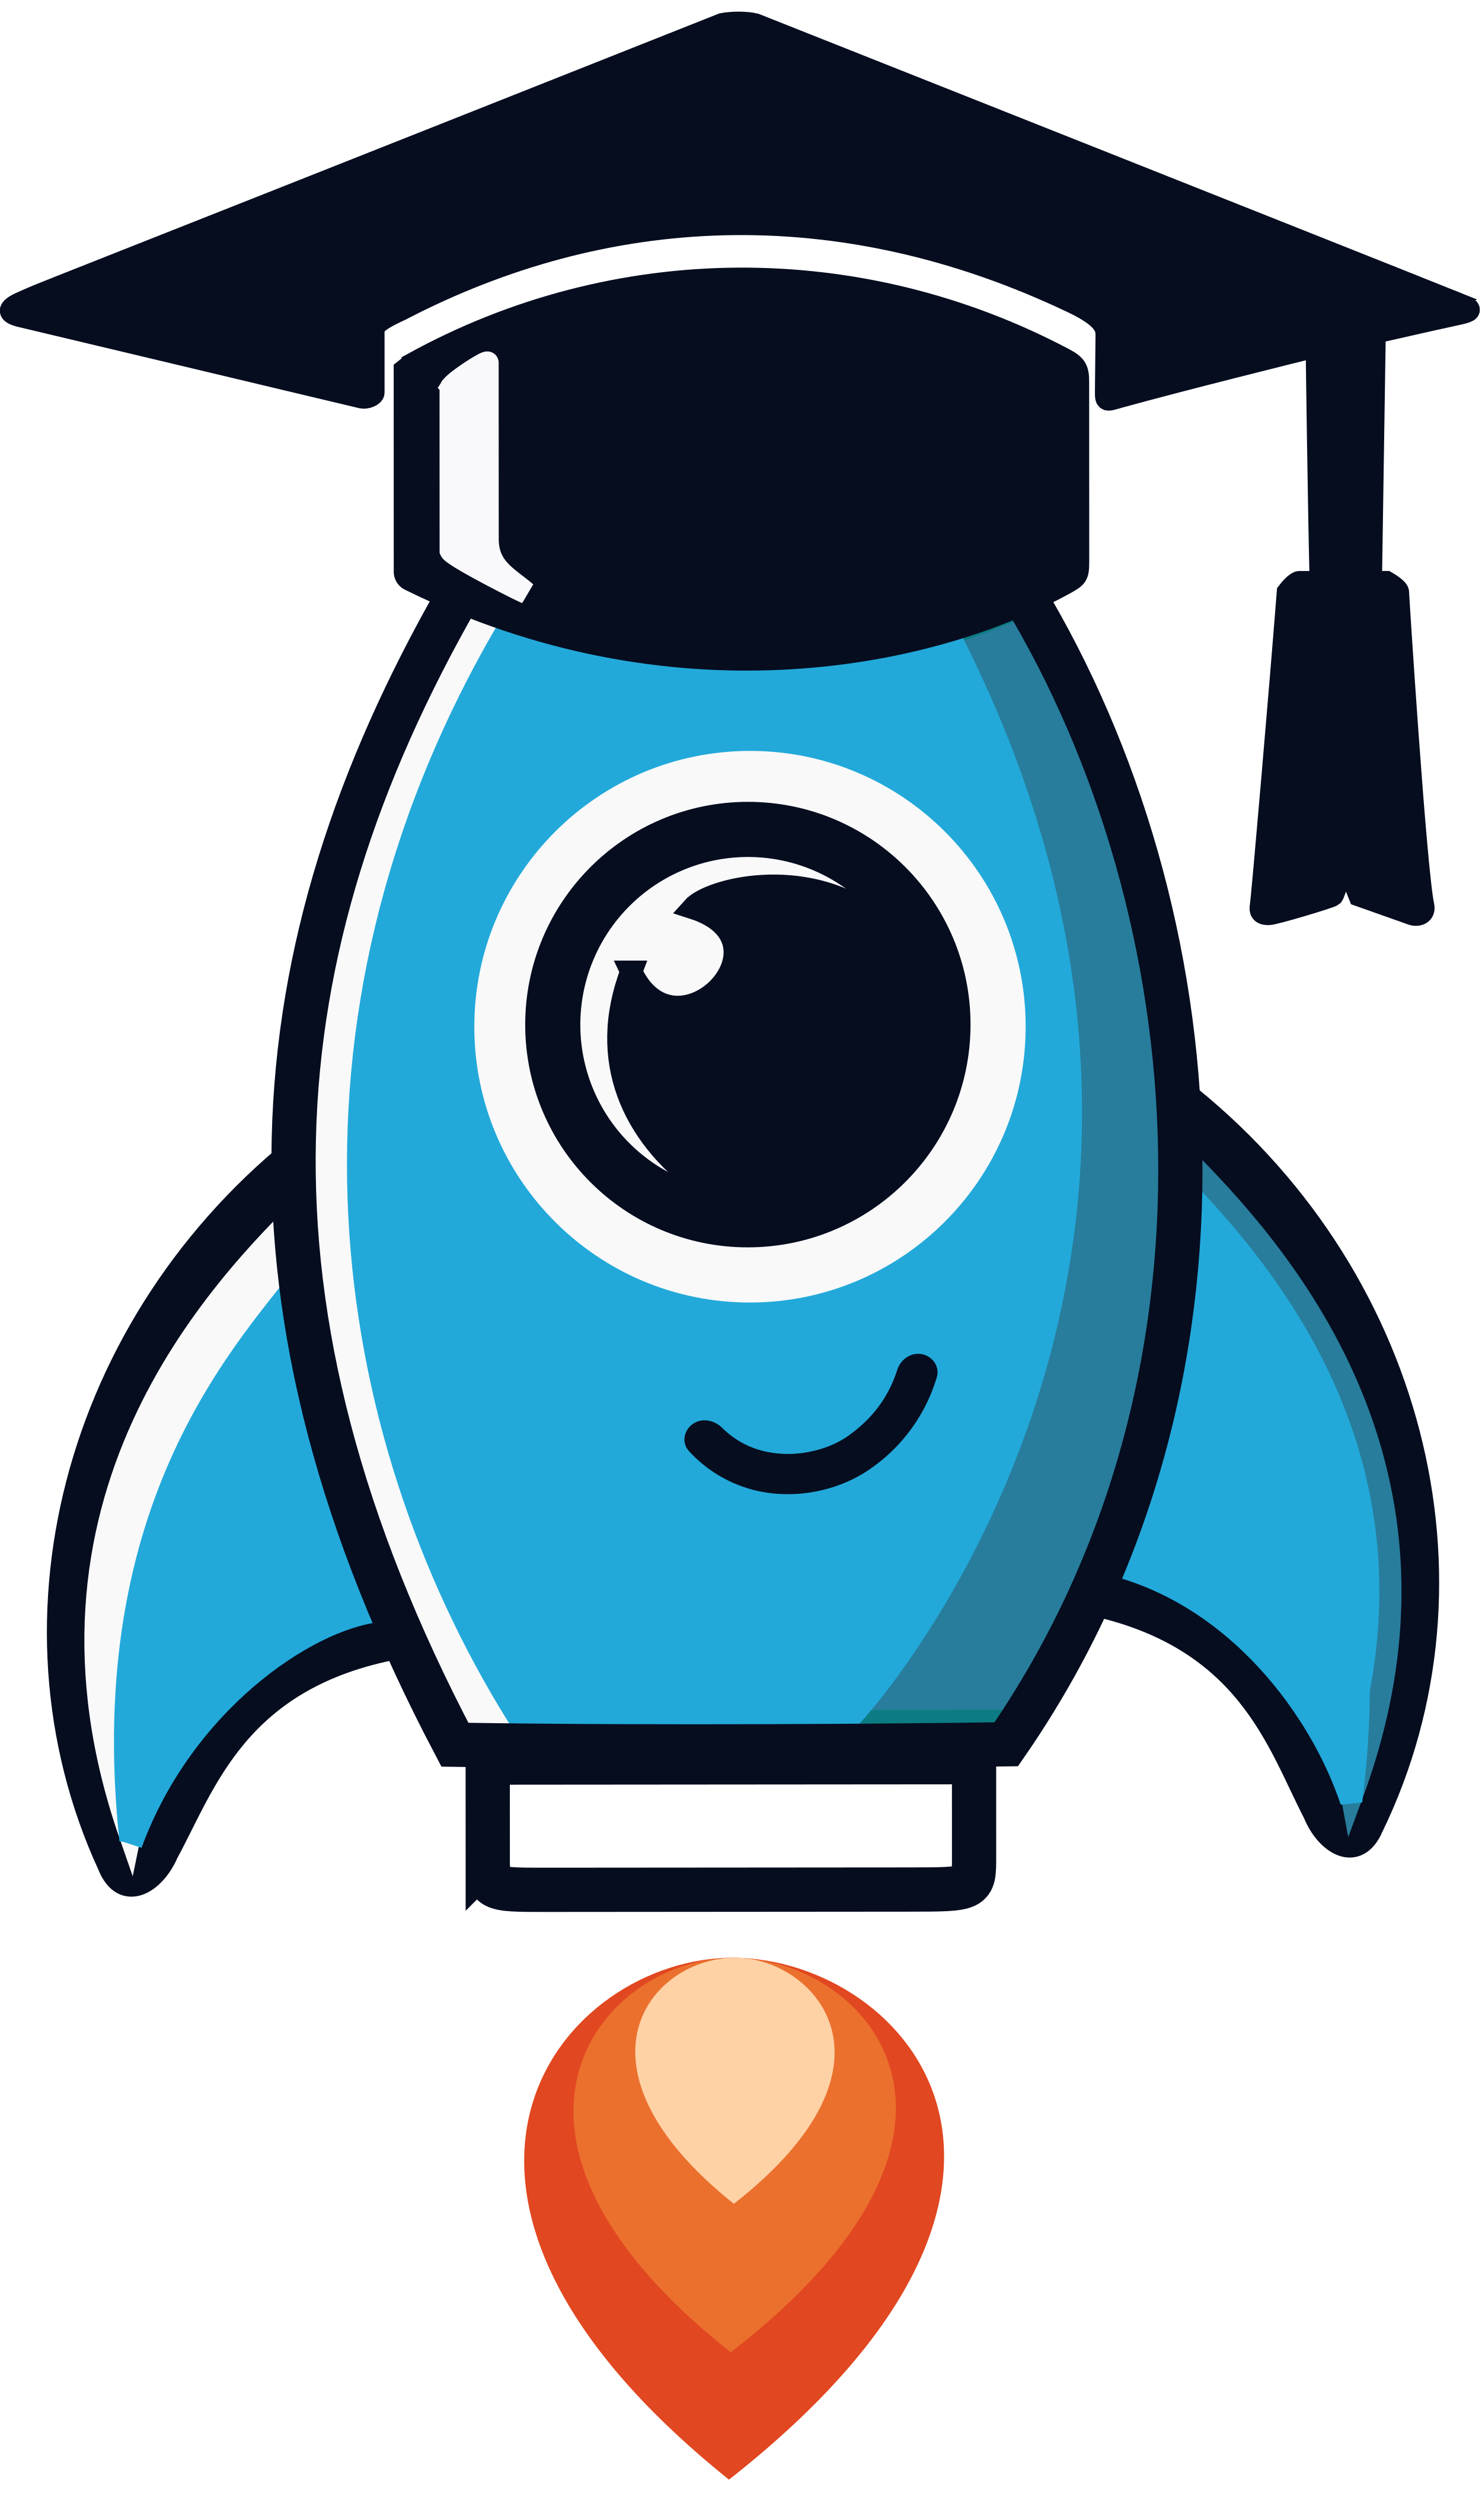
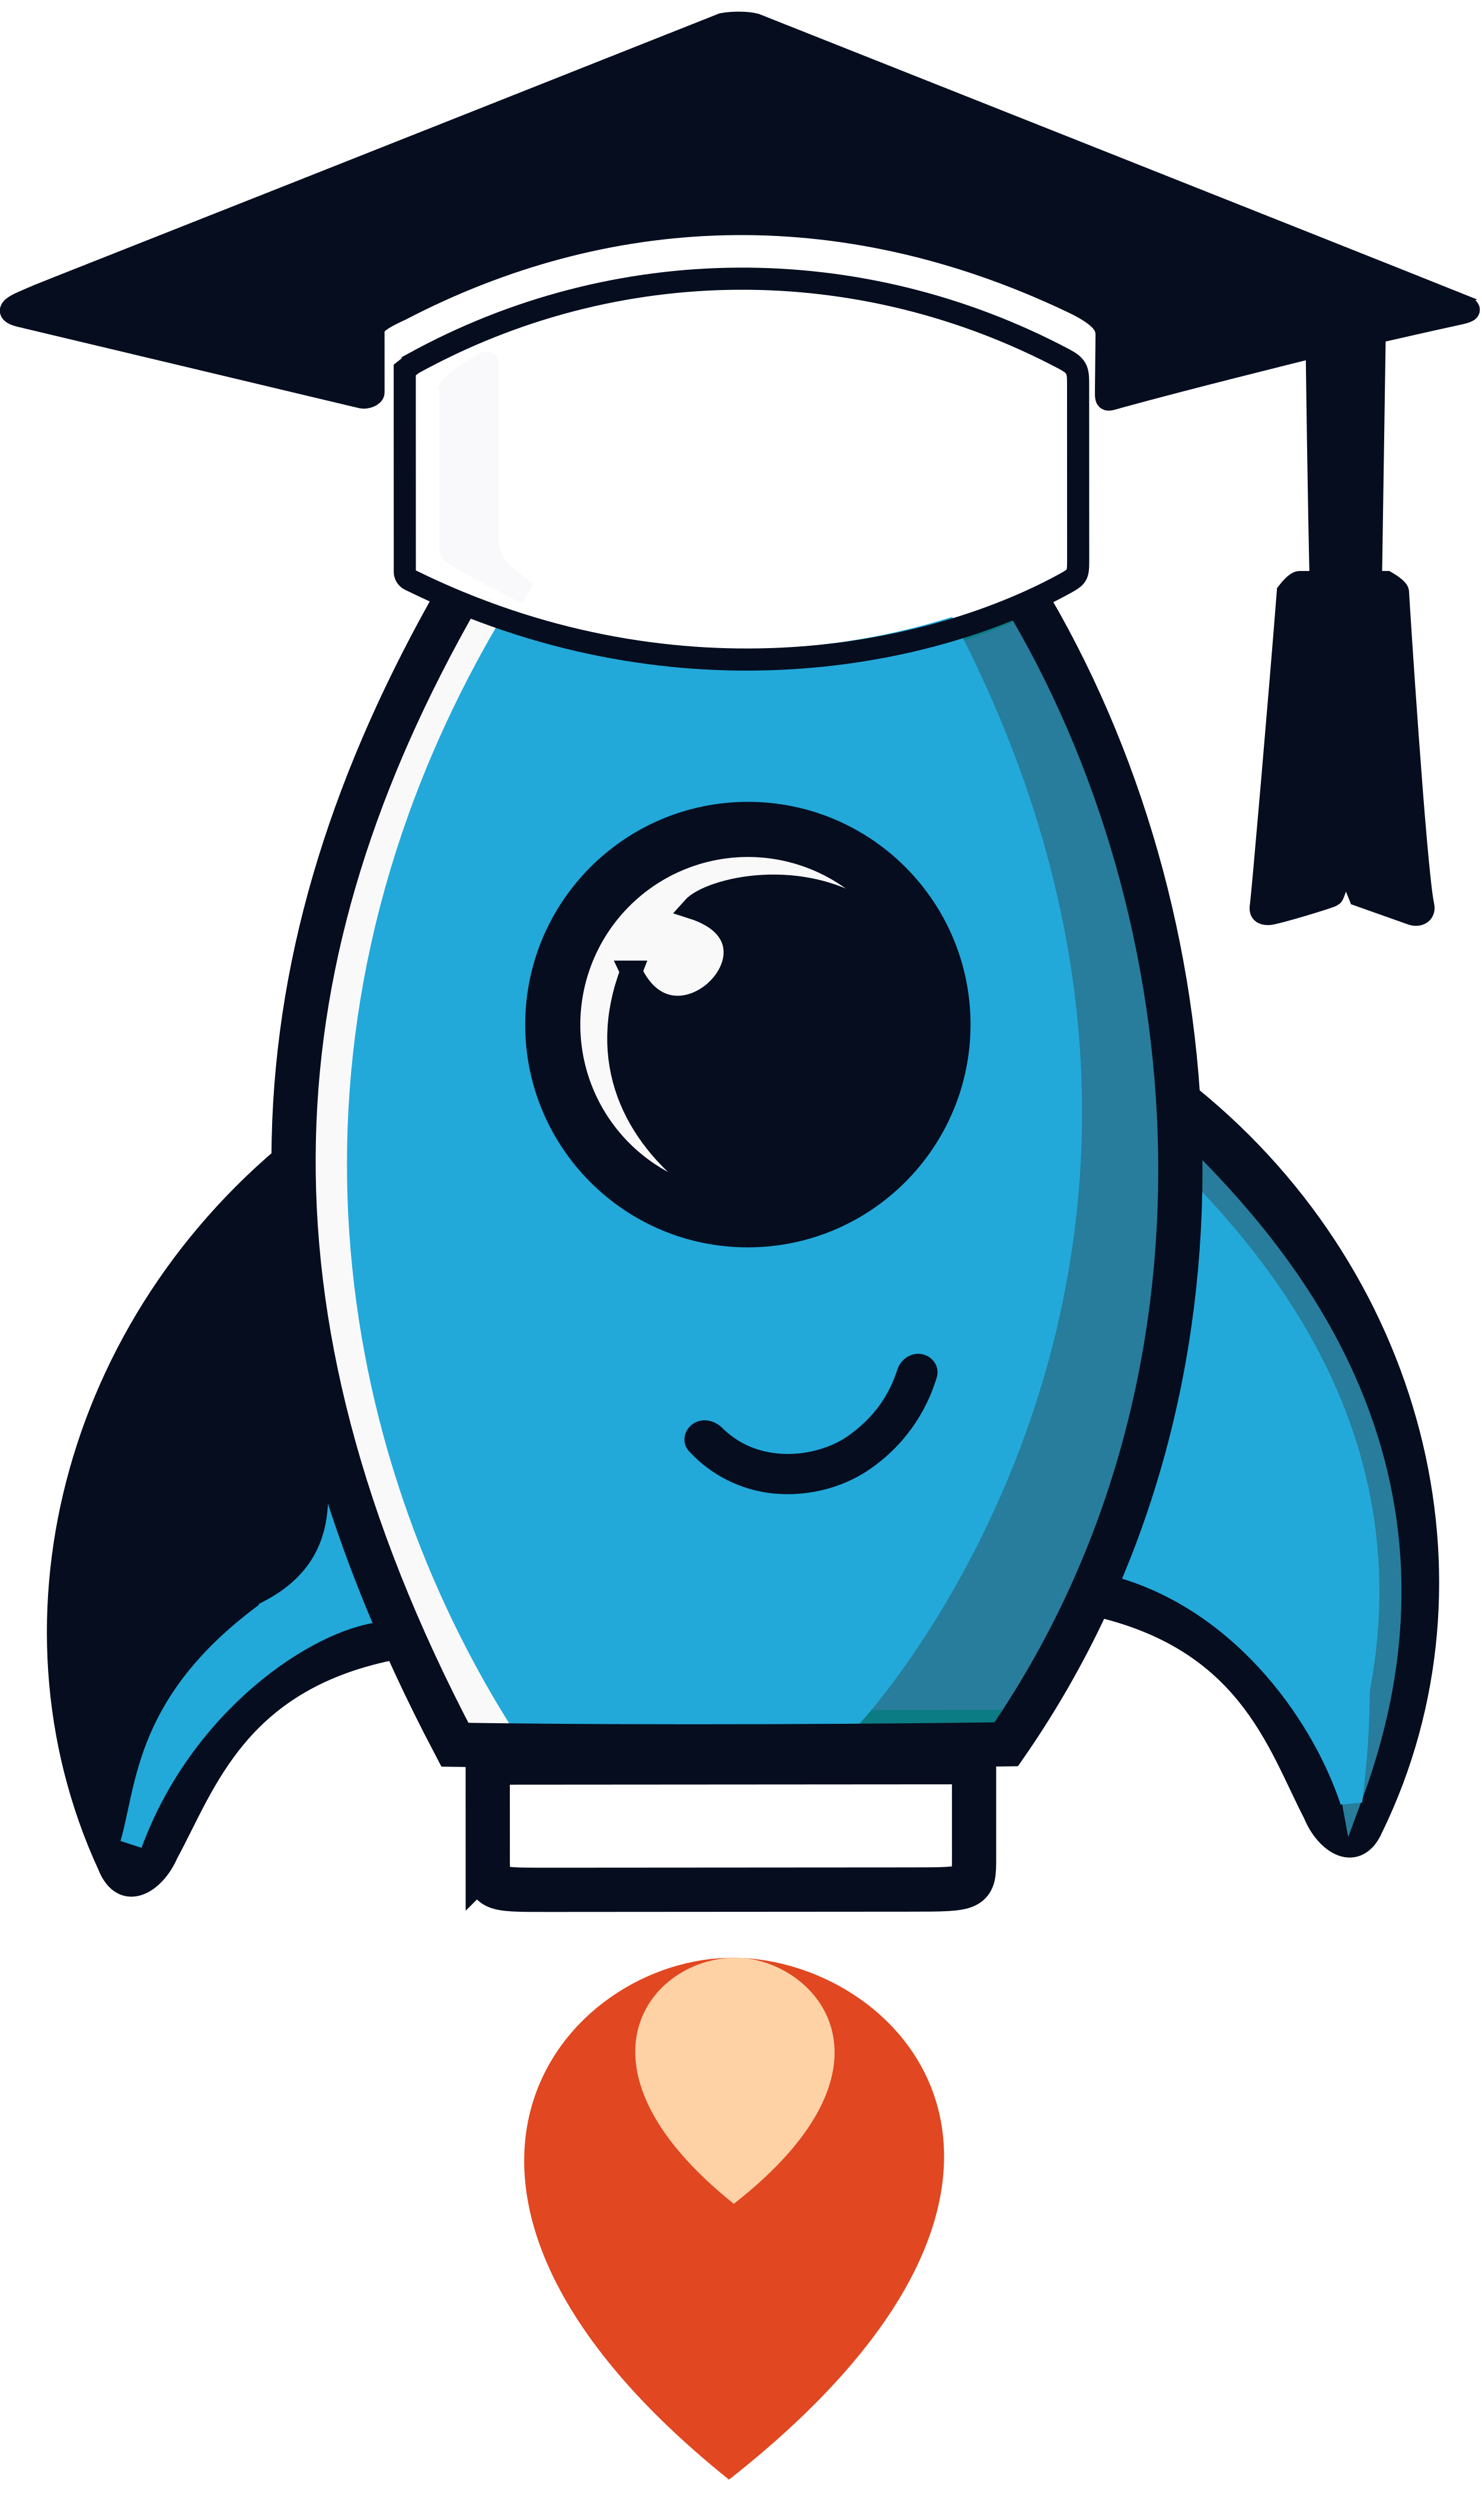
<svg xmlns="http://www.w3.org/2000/svg" aria-hidden="true" aria-label="" data-bbox="0.492 1.026 65.91 111.043" data-type="ugc" height="113" preserveaspectratio="xMidYMid meet" role="presentation" viewBox="0 0 67 113" width="67">
  <g>
    <path d="M32.957 112.069c-16.466-13.213-7.48-23.662.243-23.586s16.887 10.124-.243 23.586" fill="#E14720" />
-     <path d="M33.037 106.315c-12.642-9.992-5.746-17.891.184-17.833s12.964 7.656-.184 17.833" fill="#EB702E" />
    <path d="M33.176 99.603c-7.796-6.23-3.78-11.16.115-11.122 3.496.035 7.995 4.775-.115 11.122" fill="#FFD2A6" />
    <path d="M4.914 84.322c-5.2-11.286-1.344-25.162 9.372-33.179-1.232 10.423 1.3 14.886 3.705 23.337-7.27 1.35-8.712 6.135-10.427 9.282-.587 1.367-1.992 2.188-2.65.56Z" fill="#060D1F" stroke="#060D1F" />
-     <path d="M5.873 82.911c-5.202-14.965 3.919-24.59 8.31-28.816.267 2.325-.28 10.232 2.61 17.862C9.93 73.4 6.521 79.71 5.873 82.911Z" fill="#F9F9FA" stroke="#F9F9FA" />
-     <path d="M17.087 72.649c-5.833 1.287-9.741 6.443-11.19 10.52-1.635-15.306 5.362-22.293 8.126-25.924.283 7.533 1.475 10.907 3.04 15.335z" fill="#22A9DA" stroke="#22A9DA" />
    <path d="M12.173 72.811c4.179-2.185 3.122-6.207 2.813-8.068.382 1.647 1.25 6.04 2.09 8.075-3.273.386-8.83 4.19-11.147 10.524.766-2.64.616-6.45 6.244-10.53Z" fill="#22A9DA" stroke="#22A9DA" />
    <path d="M62.046 82.573c5.432-11.18 1.862-25.13-8.687-33.356 1.017 10.445-1.605 14.857-4.185 23.26 7.24 1.492 8.584 6.305 10.234 9.484.558 1.379 1.946 2.228 2.638.612Z" fill="#060D1F" stroke="#060D1F" />
    <path d="M61.117 81.144c5.508-14.859-3.412-24.662-7.716-28.974-.314 2.32.07 10.236-2.977 17.807 6.833 1.578 10.11 7.953 10.693 11.167Z" fill="#22A9DA" stroke="#287D9C" />
    <path d="M50.116 70.663c5.805 1.402 9.607 6.634 10.97 10.739 1.951-15.27-4.9-22.395-7.589-26.08-.438 7.526-1.7 10.876-3.355 15.272z" fill="#22A9DA" stroke="#22A9DA" />
    <path d="M21.316 27.574c8.15 3.431 18.312 3.041 24.543-.21 15.347 25.29.592 50.223.592 50.223l-25.31.02c-7.573-12.884-10.874-32.646.175-50.033Z" fill="#F9F9FA" stroke="#F9F9FA" />
    <path d="M26.59 29.19c6.903 1.237 13.484.973 19.457-1.738 17.044 25.667-.388 50.321-.388 50.321-8.963.007-14.133.018-17.52.02-7.573-12.885-11.322-30.834-1.55-48.602Z" fill="#287D9C" stroke="#0C7C84" />
    <path d="M22.848 28.62c6.376 1.523 13.267 1.873 19.945-.137 14.783 28.54-4.244 49.015-4.244 49.015l-15.178.012c-7.994-12.885-10.838-31.121-.523-48.89Z" fill="#22A9DA" stroke="#22A9DA" />
    <path d="m22.051 83.945-.001-4.284 21.986-.018.001 4.285c0 1.469 0 1.469-2.924 1.471l-16.338.013c-2.723.002-2.723.002-2.724-1.467Z" fill="url(#1bd7627a-53b7-4829-b5a3-6f7c9f92fcc9_comp-m2fifnw9)" stroke="#060D1F" stroke-width="2" />
    <path d="M20.669 27.016c-9.103 15.957-10.56 31.98-.103 51.838 8.974.146 20.42.048 24.926-.02 11.307-16.34 9.41-37.63.776-51.949" fill="none" stroke="#060D1F" stroke-width="2" />
-     <path d="M45.869 46.394c.002 6.608-5.352 11.968-11.959 11.974-6.607.005-11.965-5.348-11.967-11.956s5.352-11.969 11.959-11.974 11.965 5.347 11.967 11.956Z" fill="#F9F9FA" stroke="#F9F9FA" />
    <path d="M43.377 46.3c.001 5.284-4.28 9.57-9.564 9.575s-9.567-4.276-9.569-9.56 4.28-9.571 9.563-9.575c5.283-.005 9.568 4.276 9.57 9.56Z" fill="#060D1F" stroke="#060D1F" />
    <path d="M40.884 46.302a7.08 7.08 0 0 1-7.072 7.08 7.07 7.07 0 0 1-7.076-7.07 7.08 7.08 0 0 1 7.072-7.08 7.07 7.07 0 0 1 7.076 7.07Z" fill="#F9F9FA" stroke="#F9F9FA" />
    <path d="M28.537 43.914c-1.533 4.029.098 7.383 3.07 9.586 6.04-1.155 9.585-6.911 7.858-12.087-3.165-2.299-7.383-1.24-8.15-.377 4.795 1.53-.764 7.191-2.779 2.878Z" fill="#060D1F" stroke="#060D1F" />
    <path d="M31.608 53.5c3.93-.578 8.722-5.76 7.857-12.087 5.179 5.94-1.05 14.287-7.857 12.087Z" fill="#060D1F" stroke="#060D1F" />
    <path d="M31.323 64.356c.41-.286.968-.176 1.324.175.754.744 1.631 1.078 2.544 1.162 1.157.107 2.35-.238 3.12-.775 1.247-.87 1.902-1.915 2.254-3.007.153-.474.617-.8 1.107-.71.494.092.825.571.677 1.053a7.7 7.7 0 0 1-3.012 4.137c-1.156.806-2.726 1.26-4.337 1.11a5.97 5.97 0 0 1-3.854-1.92c-.34-.368-.234-.939.177-1.225" fill="#060D1F" />
    <g filter="url(#6788432d-8834-493b-90b1-193ffde9c68e_comp-m2fifnw9)">
-       <path d="m18.656 16.441-.358.283.003 9.125c0 .226.18.345.27.376 11.676 5.753 23.165 3.65 29.545.165.587-.32.627-.377.627-1.035l-.003-8.09c0-.565-.09-.75-.627-1.035-9.224-4.885-20.236-4.877-29.457.211" fill="#060D1F" />
      <path d="m18.656 16.441-.358.283.003 9.125c0 .226.18.345.27.376 11.676 5.753 23.165 3.65 29.545.165.587-.32.627-.377.627-1.035l-.003-8.09c0-.565-.09-.75-.627-1.035-9.224-4.885-20.236-4.877-29.457.211Z" fill="none" stroke="#060D1F" />
    </g>
    <path d="M20.374 24.886c.12.268 3.17 1.814 3.409 1.903-.837-.715-1.736-1.1-1.736-2.441l-.003-7.954c0-.124-1.433.803-1.613 1.074a.13.13 0 0 0-.06.089z" fill="#F9F8FA" stroke="#F9F8FA" />
    <path d="M65.557 13.584C61.023 11.766 34.144 1.102 34.144 1.102c-.369-.095-1.016-.102-1.479-.015C-2.14 14.9 2.685 12.938 1.068 13.634c-.832.358-.7.534 0 .686l15.293 3.643c.186.04.525-.076.525-.228l-.001-2.818c0-.339.65-.646 1.19-.9l.033-.015c9.204-4.79 19.748-5.417 30.41-.329 1.482.708 1.48 1.157 1.51 1.411l-.024 2.279c0 .838-.087.766.612.574 3.058-.84 7.689-1.987 8.912-2.292 0 .122.09 7.133.179 10.662h-.962c-.14.001-.407.306-.524.458-.348 4.443-1.149 13.74-1.218 14.167-.038.229 0 .38.35.38.261 0 2.795-.763 2.883-.84.087-.076.436-1.294.524-1.523.07-.183.087-.076.087 0l.612 1.523 2.36.836c.262.1.611 0 .524-.382-.35-1.599-1.14-14.012-1.14-14.165 0-.121-.35-.355-.525-.456h-.7l.172-11.272c.35-.076 2.97-.676 3.407-.764 1.173-.251 1.081-.252 0-.685Z" fill="#060D1F" stroke="#060D1F" />
    <defs fill="none">
      <lineargradient gradientunits="userSpaceOnUse" id="1bd7627a-53b7-4829-b5a3-6f7c9f92fcc9_comp-m2fifnw9" x1="22.71" x2="44.122" y1="82.665" y2="82.391">
        <stop offset=".155" stop-color="#F9F9FA" />
        <stop offset=".155" stop-color="#22A9DA" />
        <stop offset=".673" stop-color="#22A9DA" />
        <stop offset=".681" stop-color="#287D9C" />
        <stop offset=".845" stop-color="#287D9C" />
      </lineargradient>
      <filter color-interpolation-filters="sRGB" filterunits="userSpaceOnUse" height="26.214" id="6788432d-8834-493b-90b1-193ffde9c68e_comp-m2fifnw9" width="39.444" x="13.798" y="12.095">
        <feflood flood-opacity="0" result="BackgroundImageFix" />
        <fecolormatrix in="SourceAlpha" result="hardAlpha" values="0 0 0 0 0 0 0 0 0 0 0 0 0 0 0 0 0 0 127 0" />
        <feoffset dy="4" />
        <fegaussianblur stddeviation="2" />
        <fecomposite in2="hardAlpha" operator="out" />
        <fecolormatrix values="0 0 0 0 0 0 0 0 0 0 0 0 0 0 0 0 0 0 0.25 0" />
        <feblend in2="BackgroundImageFix" result="effect1_dropShadow_967_20" />
        <feblend in="SourceGraphic" in2="effect1_dropShadow_967_20" result="shape" />
      </filter>
    </defs>
  </g>
</svg>